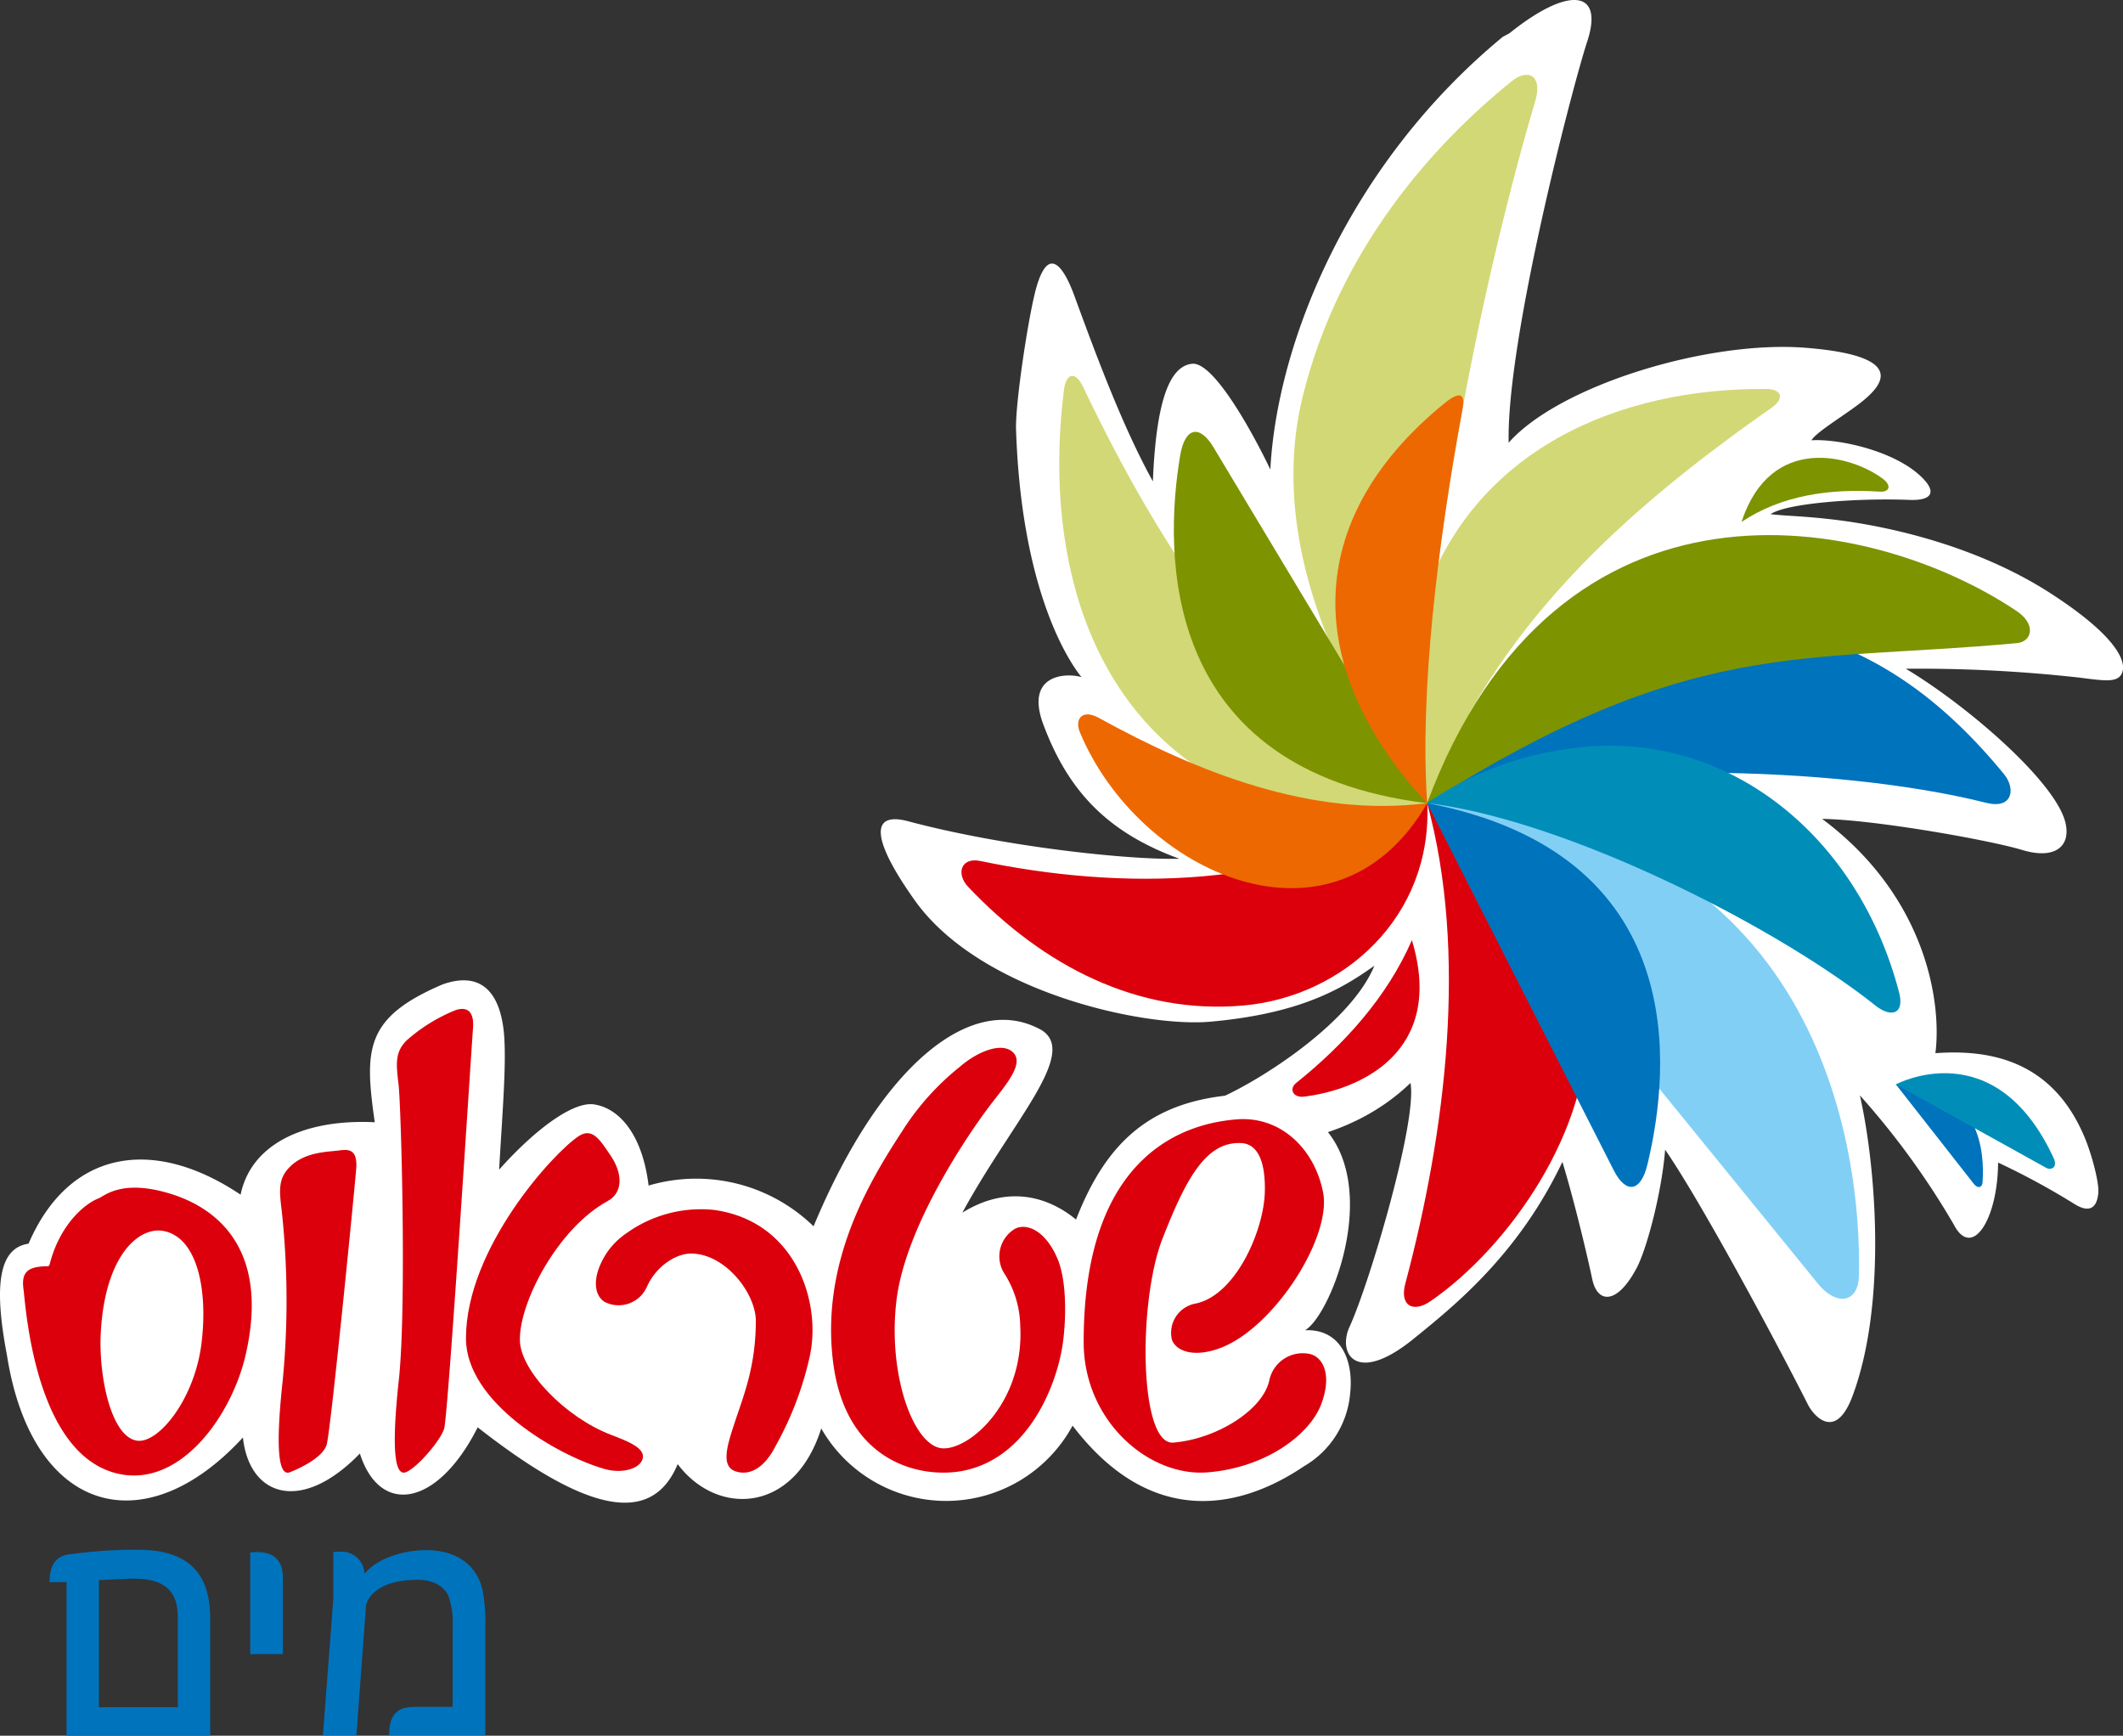
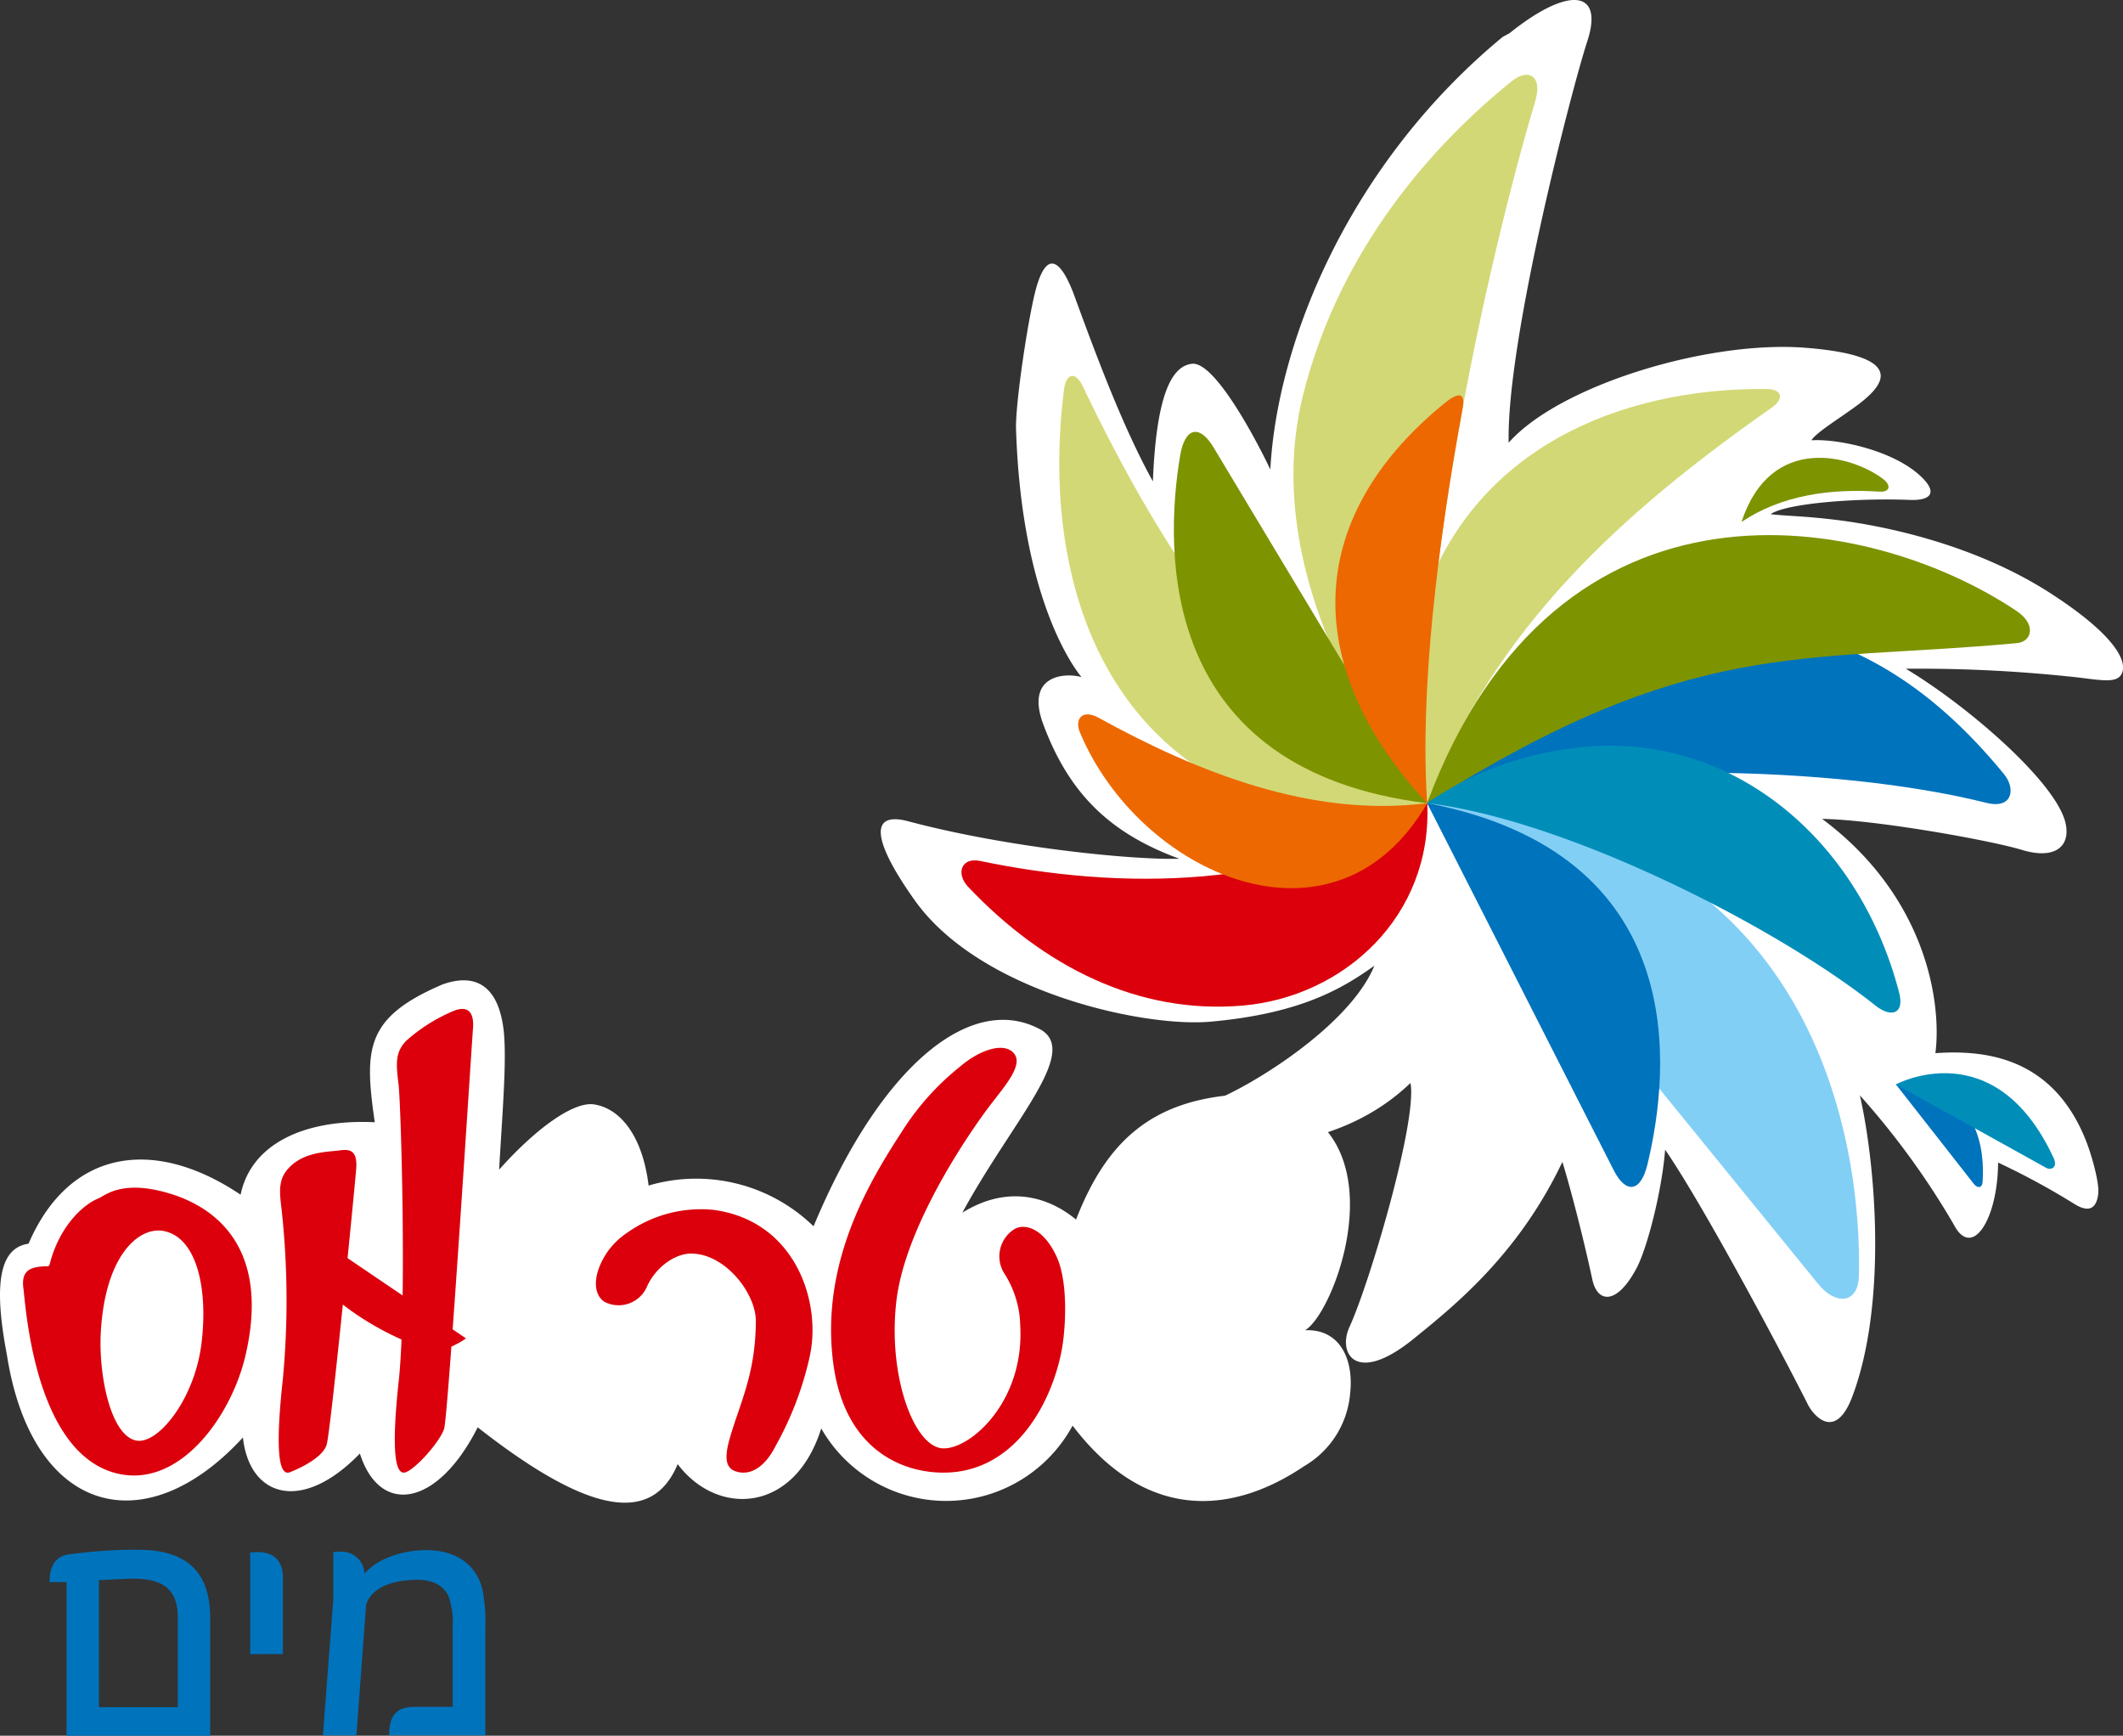
<svg xmlns="http://www.w3.org/2000/svg" id="Group_25861" data-name="Group 25861" width="280.086" height="228.959" viewBox="0 0 280.086 228.959">
  <rect x="0" y="0" width="280.086" height="228.959" fill="#333333" stroke="none" />
  <defs>
    <clipPath id="clip-path">
      <rect id="Rectangle_9028" data-name="Rectangle 9028" width="280.086" height="228.959" fill="none" />
    </clipPath>
  </defs>
  <g id="Group_25860" data-name="Group 25860" clip-path="url(#clip-path)">
    <path id="Path_19598" data-name="Path 19598" d="M172.165,145.049c4.649-.211,6.463,3.9,5.956,8.359a12.285,12.285,0,0,1-6.069,9.571c-8.832,5.97-20.435,7.918-30.546-5.347a18.98,18.98,0,0,1-33.161.371c-3.542,11.254-13.741,11.629-18.939,4.706-3.54,8.512-12.578,5.97-26.385-4.854-5.3,10.512-12.913,11.715-15.543,3.456-7.7,7.955-14.588,5.695-15.429-2.118C19.034,173.359,4.185,169.22.913,148.308c-1.789-9.354-1-14.119,2.853-14.676,5.309-12.335,16.4-14.234,27.976-6.464,1.414-6.816,8.6-10,17.7-9.556-1.38-9.658-1.313-13.805,8.975-18.194,4.645-1.628,7.489.517,8.07,6.435.347,4.124-.2,10.315-.638,18.012,4.782-5.36,9.715-8.951,12.446-8.618,3.512.492,6.482,4.147,7.273,10.716a22.2,22.2,0,0,1,21.764,5.376c8.937-21.444,21-31.035,30.123-25.858,4.831,3.111-3.984,12.071-10.494,24.059,5.984-3.712,11.33-2.12,15,.909,4.017-10.294,9.976-15.874,21.856-16.521,22.527,1.288,12.755,28.6,8.355,31.121" transform="translate(0 30.426)" fill="#fff" />
    <path id="Path_19599" data-name="Path 19599" d="M171.769,4.409l-.833.439C150.828,21.424,141.159,44.9,140.256,61.93c-2.341-4.895-7.477-14.243-10.325-13.945S125.2,52.528,124.76,63.5c-3.835-6.938-7.213-15.869-10.362-24.494-.993-2.711-3.248-7.533-5.072-.864-.99,3.641-2.732,15.079-2.619,18.5.658,20.228,6.374,29.871,8.633,32.677-2.135-.62-7.477-.313-5.038,6.235,3.327,8.914,8.572,14.3,17.963,17.729-6.63.165-23.074-1.557-35.779-4.947-5.148-1.369-4.773,2.526.866,10.44,8.612,12.106,30.24,16.793,39.026,15.993,11.936-1.07,17.405-4.392,21.6-7.378-3.291,8.063-16.783,16.25-21.739,18.005-7.088,2.517-3.108,4.875,2.066,5.507,4.594.565,16.02.054,24.44-8.047.926,4.977-5.356,26.3-8.032,32.144-1.641,3.562.858,7.752,8.421,1.623,5.377-4.358,13.834-11.118,19.653-23.36,1.455,4.8,3.051,11.335,3.949,15.516.68,3.172,3.276,3.37,5.862-1.546,1.4-2.673,3.333-10.21,3.739-15.576,4.862,7.029,15.071,26.135,18.855,33.652.672,1.325,3.593,4.933,5.868-1.152,4.572-12.249,3.072-30.4.974-39.666a103.741,103.741,0,0,1,12.4,17.06c2.372,4.586,5.789-.624,5.834-8.194a96.339,96.339,0,0,1,10.012,5.427c1.886,1.2,3.023.751,3.212-1.457.107-1.293-.79-4.759-1.675-6.972-4.275-10.637-12.836-11.929-19.82-11.43.851-6.643-1.177-20.64-14.945-30.905,6.971.109,22.1,2.8,26.393,4.1s6.43-.449,5.72-3.549c-1.216-5.333-12.8-15.4-21.072-20.358a191.627,191.627,0,0,1,22.994,1.181c3.508.464,5.008.628,5.535-.628.625-1.479-.687-4.816-9.252-10.386-10.63-6.928-23.325-9.233-29.216-9.889-3.761-.429-5.581-.411-7.9-.662,2.052-1.446,11.453-2.16,18.351-1.884,2.78.1,3.43-.908,2.041-2.517-3.384-3.868-11.354-5.581-14.991-5.348.54-1.089,5.144-3.765,7.064-5.439,2.073-1.789,5.724-5.674-7.766-6.758-12.884-1.053-32.583,4.95-39.254,12.516-.319-13.453,8.416-47,10.362-52.92,2.27-6.9-2.529-7.315-10.282-1.071" transform="translate(27.339 0)" fill="#fff" />
    <path id="Path_19600" data-name="Path 19600" d="M159.3,8.385c-10.2,8.213-22.705,22-27.551,41.46-6.795,27.273,16.2,53.737,16.388,53.79-1.871-27.715,8.017-71.715,14.224-92.492.666-2.213.094-3.048-.319-3.35-.659-.479-1.682-.262-2.741.592" transform="translate(40.149 2.321)" fill="#d2d875" />
    <path id="Path_19601" data-name="Path 19601" d="M190.078,41.763c-19.4,13.6-36.555,28.911-45.38,52.13-4.472-7.565-3.414-17.918-.819-25.99,6.727-20.887,26.384-28.842,45.629-28.663,1.831.018,2.533,1.148.57,2.522" transform="translate(43.578 12.072)" fill="#d2d875" />
    <path id="Path_19602" data-name="Path 19602" d="M143.965,86.726c19.129-5.632,53.752-5.1,73.8-.054,3.451.868,3.923-1.853,2.307-3.813-9.584-11.67-20.653-18.978-36.215-20.223-18.5-1.482-30.509,10.367-39.9,24.09" transform="translate(44.294 19.233)" fill="#0073bd" />
-     <path id="Path_19603" data-name="Path 19603" d="M130.876,113.683c6.325-5.067,12.019-11.34,15.276-18.846,4.462,14.775-6.885,19.776-14.282,20.648-1.372.158-1.971-1.013-.994-1.8" transform="translate(40.119 29.178)" fill="#db000c" />
-     <path id="Path_19604" data-name="Path 19604" d="M144.7,81.006c5.4,19.751,2.473,43.336-2.88,63.41-.768,2.893,1.02,3.892,3.341,2.295,10.216-7.033,21.422-22.717,20.588-37.432-.894-15.8-7.476-24.814-21.05-28.273" transform="translate(43.578 24.923)" fill="#db000c" />
    <path id="Path_19605" data-name="Path 19605" d="M191.274,109.389l10.294,13.138c.413.526,1.081.647,1.147-.3.255-3.737-.218-13.007-11.441-12.839" transform="translate(58.849 33.655)" fill="#0073bd" />
    <path id="Path_19606" data-name="Path 19606" d="M211.112,120.751l-19.839-11.015s13.054-7.065,20.809,9.706c.59,1.271-.347,1.648-.97,1.309" transform="translate(58.849 33.308)" fill="#008eb9" />
    <path id="Path_19607" data-name="Path 19607" d="M143.968,81.008l51.641,63.48c2.388,2.879,5.244,2.492,5.338-1.088.42-16.322-4.885-59.883-56.979-62.392" transform="translate(44.295 24.924)" fill="#82cff6" />
    <path id="Path_19608" data-name="Path 19608" d="M143.971,81.006l24.64,48.458c1.6,3.136,3.554,2.894,4.438-.777,3.031-12.551,5.866-40.924-29.079-47.682" transform="translate(44.296 24.923)" fill="#0073bd" />
    <path id="Path_19609" data-name="Path 19609" d="M193.914,50.645c-6.536-.43-12.945.469-18.217,4,3.846-11.73,14.523-8.81,18.653-5.691,1.2.9.875,1.78-.435,1.693" transform="translate(54.057 14.208)" fill="#7e9300" />
    <path id="Path_19610" data-name="Path 19610" d="M221.8,68.226c-28.57,2.66-42.856-.936-77.835,21.132C161.184,43.2,202.358,50.995,221.74,63.981c2.652,1.773,2.043,4.056.064,4.245" transform="translate(44.295 16.608)" fill="#7e9300" />
    <path id="Path_19611" data-name="Path 19611" d="M203.127,109.494c-13.281-10.548-40.866-24.516-59.163-26.7a42.98,42.98,0,0,1,18.356-7.106c20.277-3.223,38.364,10.714,43.932,32.076.74,2.832-1.016,3.4-3.125,1.731" transform="translate(44.293 23.144)" fill="#008eb9" />
    <path id="Path_19612" data-name="Path 19612" d="M110.014,39.376c10.737,22.466,23.98,42.571,45.413,54.909-7.915,3.864-18.386,1.663-25.9-2.125C110.09,82.367,104.871,60.3,107.5,39.679c.251-1.965,1.431-2.58,2.517-.3" transform="translate(32.879 11.666)" fill="#d2d875" />
    <path id="Path_19613" data-name="Path 19613" d="M158.45,81c-17.99,11.825-41.035,11.4-58.968,7.65-2.536-.526-3.242,1.68-1.594,3.417,9.983,10.545,22.487,16.868,36.28,15.651,13.23-1.157,25-11.732,24.282-26.718" transform="translate(29.844 24.922)" fill="#db000c" />
    <path id="Path_19614" data-name="Path 19614" d="M151.865,92.552,123.649,45.585c-1.819-3.025-3.754-2.644-4.386,1.084-2.146,12.762-2.806,41.56,32.6,45.882" transform="translate(36.437 13.404)" fill="#7e9300" />
    <path id="Path_19615" data-name="Path 19615" d="M149.051,40.98c-18.8,15.361-18.638,34.991-2.213,52.72-.993-14.715,1.352-34.053,4.667-52.02.361-1.959-.264-2.5-2.455-.7" transform="translate(41.45 12.271)" fill="#ed6800" />
    <path id="Path_19616" data-name="Path 19616" d="M154.837,83.77c-15.254,1.954-30.33-4.081-43.37-11.262-2.158-1.185-3.185.19-2.47,1.9,7.758,18.63,33.61,30.457,45.84,9.36" transform="translate(33.466 22.172)" fill="#ed6800" />
    <path id="Path_19617" data-name="Path 19617" d="M29.675,118.146c1.96-1.867,4.76-1.874,6.336-2.071,1.119-.137,2.55-.371,2.332,2.4s-3.372,34.777-3.907,36.438-3.423,3.044-4.838,3.6-1.988-2.583-.945-12.165a110.454,110.454,0,0,0-.135-22.321c-.34-2.764-.483-4.317,1.159-5.874" transform="translate(8.651 35.69)" fill="#db000c" />
    <path id="Path_19618" data-name="Path 19618" d="M41.481,105.847a22.288,22.288,0,0,1,6.336-3.9c1.067-.37,2.546-.37,2.33,2.4s-3.276,51.159-3.812,52.819-3.617,5.161-5.028,5.716-1.984-2.584-.945-12.164.3-36.233-.038-39-.483-4.319,1.157-5.877" transform="translate(12.255 31.315)" fill="#db000c" />
    <path id="Path_19619" data-name="Path 19619" d="M17.372,153.179c2.813.4,7.574-5.441,8.492-12.8.914-7.38-.671-14.162-5.113-14.877-3.162-.511-7.62,3.23-8.172,13.452-.3,5.687,1.348,13.733,4.793,14.227M12.258,121.23c.79-.3,3.042-2.6,9.471-.636,6.493,1.988,13.132,7.621,9.945,21.344-1.905,8.183-8.985,18.017-17.527,15.407C3.8,154.179,2.669,135.335,2.381,133.156c-.309-2.248.651-2.872,2.736-2.974.143-.005.282-.007.433,0a.327.327,0,0,0,.272-.207c1.322-5.3,4.674-8.071,6.436-8.744" transform="translate(0.715 36.862)" fill="#db000c" />
-     <path id="Path_19620" data-name="Path 19620" d="M47.01,141.376c0-11.863,11.552-24.5,14.858-26.666,1.839-1.2,2.818.464,4.293,2.66,1.408,2.09,1.71,4.714-.466,5.9-6.54,3.553-11.725,13.417-11.568,18.438.122,4.008,6.027,10.083,11.964,12.369,2.088.806,4.539,1.7,4.25,3.1s-2.724,2.1-5.07,1.423c-6.283-1.815-18.262-8.777-18.262-17.225" transform="translate(14.464 35.17)" fill="#db000c" />
+     <path id="Path_19620" data-name="Path 19620" d="M47.01,141.376s-2.724,2.1-5.07,1.423c-6.283-1.815-18.262-8.777-18.262-17.225" transform="translate(14.464 35.17)" fill="#db000c" />
    <path id="Path_19621" data-name="Path 19621" d="M88.36,141.277a43.373,43.373,0,0,1-4.57,12.012c-1.329,2.634-3.307,4-5.334,3.24-1.853-.7-1-3.416-.114-6.133,1.272-3.867,2.878-7.626,2.878-13.758-.075-3.669-4.076-8.768-8.506-8.8-2.164-.017-4.722,1.824-5.841,4.332a4.077,4.077,0,0,1-5.551,2.071c-1.387-.8-1.873-3.193.179-6.419a9.807,9.807,0,0,1,2.628-2.649,16.842,16.842,0,0,1,11.5-3.1c10.817,1.446,14.246,12.13,12.726,19.207" transform="translate(18.497 37.521)" fill="#db000c" />
    <path id="Path_19622" data-name="Path 19622" d="M114.363,145.054c-.932,5.771-4.8,14.832-13.142,16.448-5.478,1.05-15.349-1.033-17.082-14.161-1.738-13.21,4.693-23.9,9.023-30.545a34.452,34.452,0,0,1,7.677-8.6c2.575-2.215,5.768-3.3,7.1-1.806s-1.058,4.221-2.958,6.69c-3.04,3.954-11.382,16.22-12.518,26.025-1.156,9.791,2.311,19.283,6.137,19.428,3.63.144,10.722-6.15,10.205-16.075a13.245,13.245,0,0,0-2.022-6.87,4.232,4.232,0,0,1,1.342-6.026c1.492-.758,3.916.157,5.528,3.805,1.446,3.27,1.153,8.929.71,11.687" transform="translate(25.797 32.521)" fill="#db000c" />
-     <path id="Path_19623" data-name="Path 19623" d="M129.485,112.927c5.85-.479,10.308,3.913,11.43,9.622,1.163,5.946-6.486,17.888-13.563,20.538-3.591,1.342-5.881.344-6.381-1.108a3.919,3.919,0,0,1,3.209-4.772c5.293-1.2,8.908-9.674,9.048-14.659.081-2.763-.36-6.347-3.1-6.494-4.6-.247-7.254,4.551-10.406,12.624-3.239,8.3-3.087,27.261,1.438,26.883,5.747-.475,11.868-4.328,12.673-8.257a4.5,4.5,0,0,1,5.448-3.405c1.69.488,2.809,2.808,1.4,6.571-1.48,3.971-7.192,8.37-14.956,9.014s-16.384-6.749-16.394-17.157c-.029-26.142,14.836-28.956,20.154-29.4" transform="translate(33.638 34.733)" fill="#db000c" />
    <path id="Path_19624" data-name="Path 19624" d="M62.494,180.809V166.387a22.97,22.97,0,0,0-.356-4.672c-.66-3.047-3.1-5.333-7.465-5.333-2.742,0-6.245.915-8.125,3.1a3.028,3.028,0,0,0-3.2-2.9c-.407,0-.914.051-.914.051v6.2l-1.372,17.977h4.419l1.27-17.113s.458-3.4,6.856-3.4c2.031,0,3.454.863,4.012,2.133a10.372,10.372,0,0,1,.558,4.114v10.511H53.15c-2.285,0-3.352,1.016-3.352,3.758ZM35.783,170.094V160.038c0-2.589-1.523-3.4-3.4-3.4-.407,0-.914.05-.914.05v13.408ZM21.919,177.1H11.507V160.344s3.707-.2,4.572-.2c4.113,0,5.84,1.625,5.84,5.13Zm4.266,3.758V165.321c0-5.891-2.9-8.989-9.5-8.989A60.947,60.947,0,0,0,8,156.89c-1.726.1-3,.965-3,3.707H7.243V180.86Z" transform="translate(1.541 48.099)" fill="#0073bd" />
  </g>
</svg>